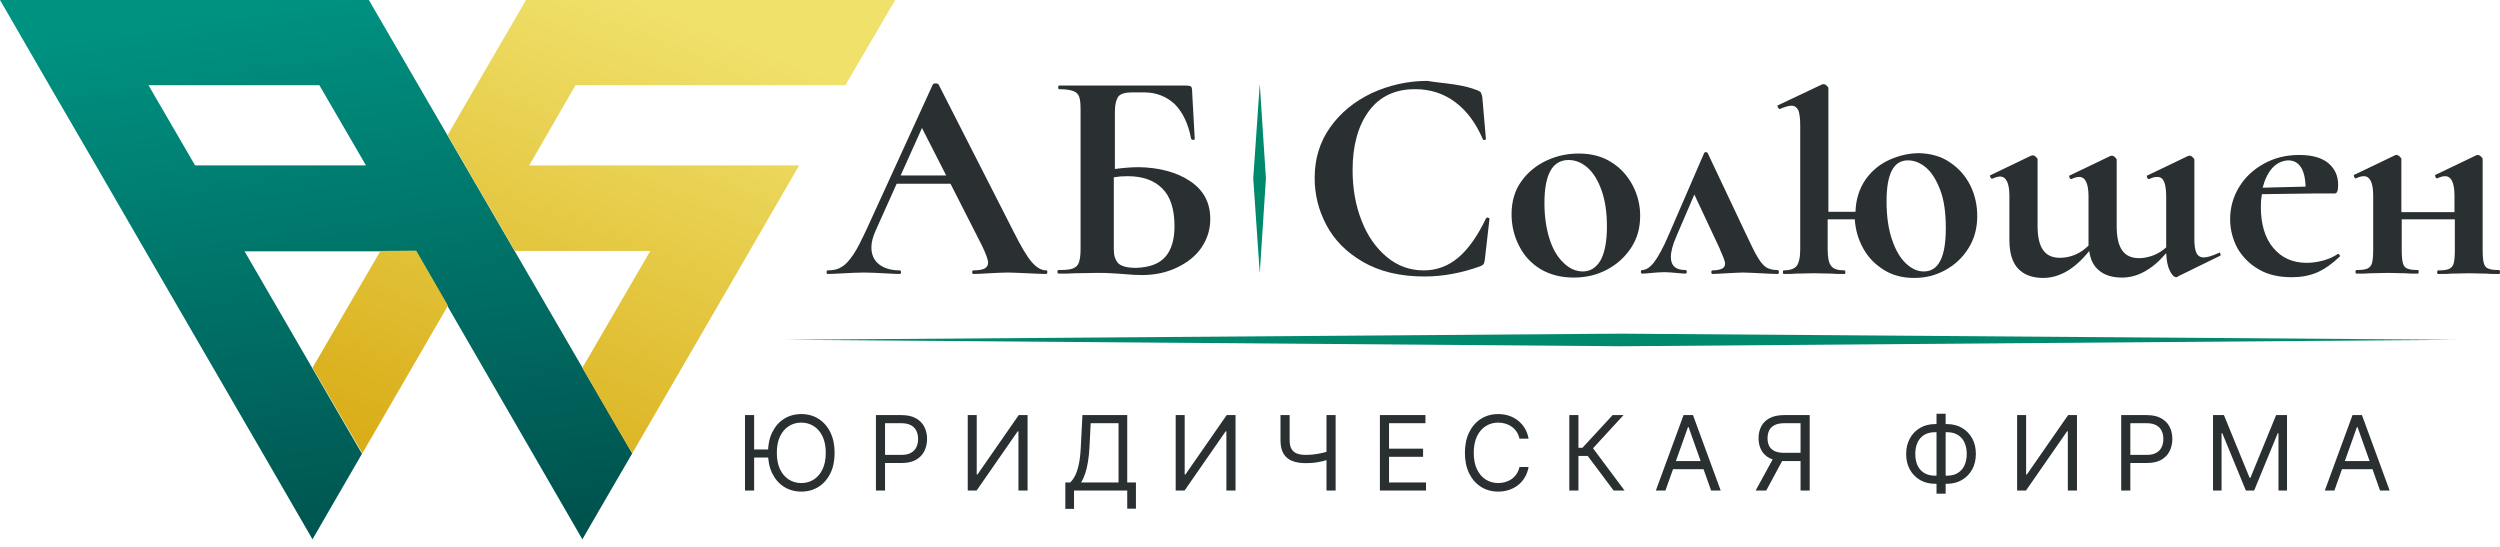
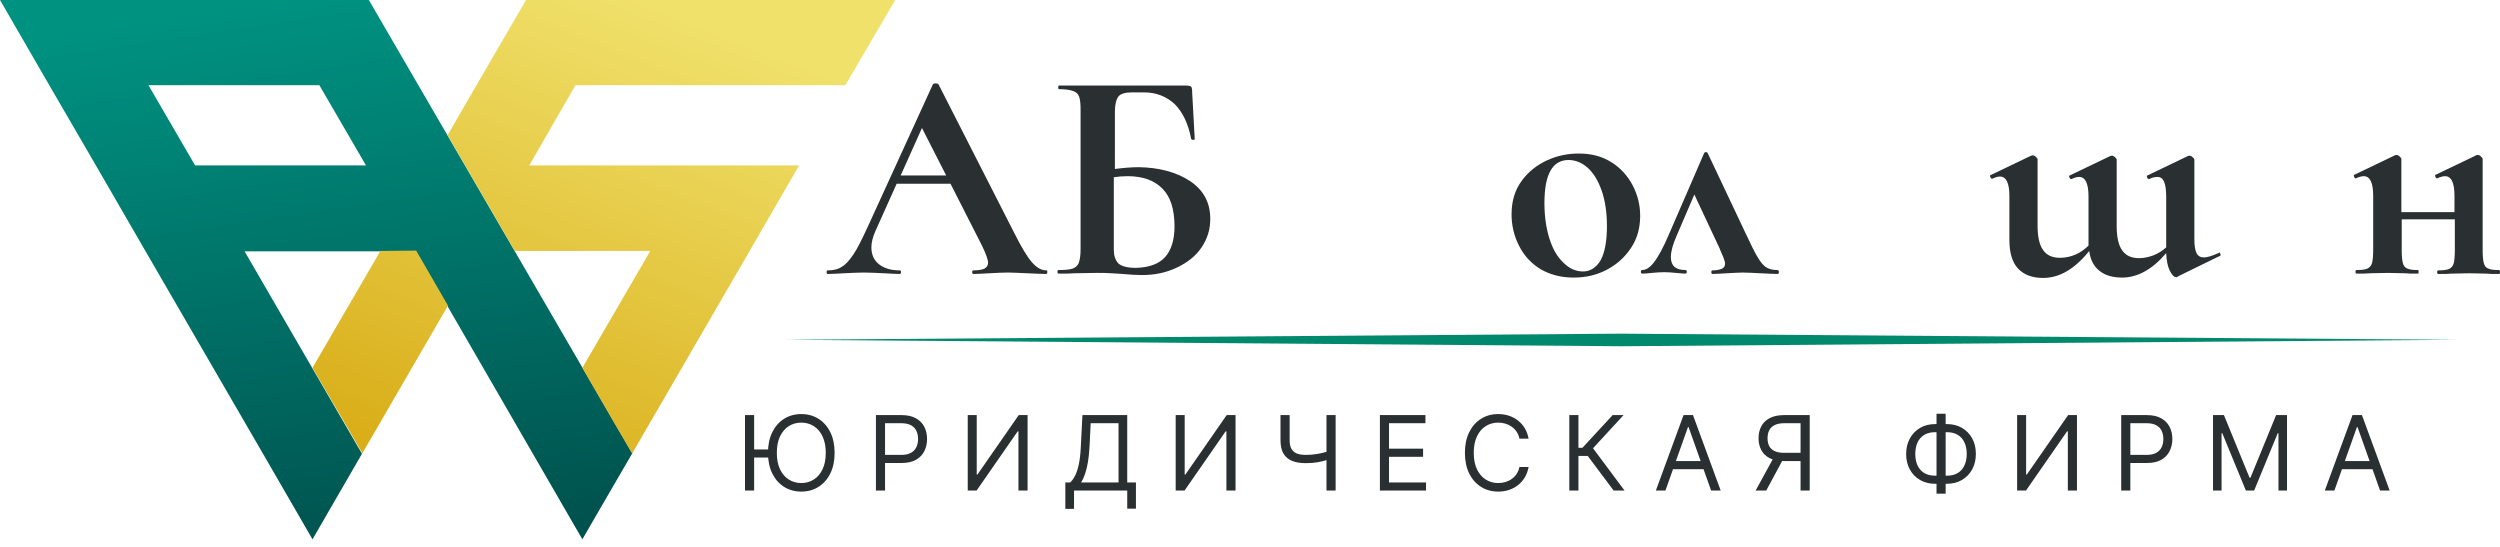
<svg xmlns="http://www.w3.org/2000/svg" width="265" height="58" viewBox="0 0 265 58" fill="none">
  <path d="M171.828 35.368L83.252 36.016L171.828 36.702L260.404 36.016L171.828 35.368Z" fill="#00896C" />
  <path d="M111.017 28.851C111.017 28.965 110.979 29.041 110.864 29.041C110.443 29.041 109.792 29.003 108.873 28.965C107.915 28.927 107.264 28.889 106.843 28.889C106.307 28.889 105.656 28.927 104.89 28.965C104.162 29.003 103.588 29.041 103.167 29.041C103.09 29.041 103.052 28.965 103.052 28.851C103.052 28.736 103.09 28.66 103.167 28.66C103.741 28.66 104.124 28.584 104.354 28.47C104.584 28.355 104.737 28.127 104.737 27.86C104.737 27.517 104.507 26.907 104.086 26.03L100.754 19.475H95.048L92.789 24.506C92.521 25.116 92.368 25.688 92.368 26.221C92.368 26.983 92.636 27.593 93.172 28.012C93.708 28.432 94.436 28.66 95.355 28.66C95.47 28.66 95.508 28.736 95.508 28.851C95.508 28.965 95.47 29.041 95.355 29.041C94.972 29.041 94.397 29.003 93.67 28.965C92.865 28.927 92.138 28.889 91.564 28.889C90.989 28.889 90.3 28.927 89.496 28.965C88.768 29.003 88.194 29.041 87.734 29.041C87.657 29.041 87.619 28.965 87.619 28.851C87.619 28.736 87.657 28.66 87.734 28.66C88.347 28.66 88.845 28.546 89.228 28.279C89.649 28.05 90.032 27.593 90.453 26.983C90.874 26.373 91.334 25.421 91.908 24.201L98.878 8.956C98.916 8.88 99.031 8.842 99.184 8.842C99.337 8.842 99.452 8.88 99.49 8.956L107.494 24.659C108.26 26.183 108.873 27.212 109.371 27.784C109.868 28.355 110.366 28.66 110.902 28.66C110.979 28.622 111.017 28.698 111.017 28.851ZM95.47 18.599H100.295L97.729 13.568L95.47 18.599Z" fill="#2A2F31" />
  <path d="M126.106 19.17C127.561 20.123 128.289 21.457 128.289 23.21C128.289 24.315 127.983 25.306 127.37 26.221C126.757 27.136 125.876 27.822 124.766 28.355C123.655 28.889 122.43 29.156 121.051 29.156C120.477 29.156 119.788 29.117 118.983 29.041C118.677 29.003 118.256 29.003 117.796 28.965C117.337 28.927 116.839 28.927 116.264 28.927L113.928 28.965C113.507 29.003 112.933 29.003 112.205 29.003C112.129 29.003 112.09 28.927 112.09 28.813C112.09 28.698 112.129 28.622 112.205 28.622C112.895 28.622 113.392 28.584 113.699 28.47C114.005 28.355 114.235 28.165 114.35 27.86C114.465 27.555 114.541 27.059 114.541 26.45V11.662C114.541 11.014 114.503 10.557 114.388 10.252C114.273 9.947 114.082 9.756 113.737 9.642C113.431 9.528 112.933 9.451 112.244 9.451C112.205 9.451 112.167 9.375 112.167 9.261C112.167 9.147 112.205 9.07 112.244 9.07H125.685C125.991 9.07 126.183 9.108 126.259 9.185C126.336 9.261 126.374 9.49 126.374 9.871L126.642 14.711C126.642 14.787 126.604 14.825 126.489 14.825C126.374 14.825 126.298 14.787 126.259 14.711C125.953 13.072 125.34 11.852 124.498 11.014C123.617 10.214 122.545 9.794 121.281 9.794H119.941C119.251 9.794 118.792 9.947 118.562 10.214C118.332 10.519 118.179 11.052 118.179 11.814V17.912C119.022 17.798 119.902 17.722 120.745 17.722C122.813 17.76 124.651 18.217 126.106 19.17ZM123.502 27.25C124.153 26.526 124.498 25.421 124.498 24.01C124.498 22.181 124.077 20.847 123.196 19.971C122.315 19.094 121.09 18.675 119.52 18.675C119.022 18.675 118.524 18.713 118.064 18.789V26.45C118.064 27.098 118.218 27.555 118.524 27.898C118.83 28.203 119.443 28.393 120.4 28.393C121.817 28.355 122.851 27.974 123.502 27.25Z" fill="#2A2F31" />
-   <path d="M154.175 8.956C155.209 9.109 156.013 9.337 156.587 9.566C156.779 9.642 156.893 9.719 156.97 9.795C157.008 9.909 157.085 10.062 157.123 10.29L157.506 14.711C157.506 14.787 157.468 14.826 157.353 14.826C157.238 14.864 157.2 14.826 157.162 14.711C156.434 13.034 155.477 11.739 154.251 10.824C153.026 9.909 151.609 9.452 150 9.452C147.894 9.452 146.248 10.214 145.099 11.777C143.95 13.339 143.375 15.435 143.375 18.027C143.375 19.971 143.682 21.762 144.333 23.401C144.946 25.002 145.865 26.297 147.013 27.25C148.162 28.203 149.464 28.66 150.92 28.66C152.298 28.66 153.524 28.203 154.596 27.288C155.668 26.374 156.625 25.002 157.506 23.172C157.545 23.096 157.583 23.058 157.698 23.058C157.813 23.096 157.889 23.134 157.889 23.172L157.391 27.517C157.353 27.784 157.315 27.936 157.238 28.012C157.2 28.089 157.047 28.165 156.855 28.241C154.94 28.927 152.987 29.308 150.996 29.308C148.392 29.308 146.209 28.775 144.448 27.746C142.686 26.717 141.422 25.421 140.58 23.82C139.737 22.219 139.354 20.581 139.354 18.866C139.354 16.846 139.891 15.054 141.001 13.492C142.112 11.929 143.567 10.748 145.405 9.871C147.243 9.033 149.196 8.575 151.302 8.575C152.183 8.728 153.179 8.804 154.175 8.956Z" fill="#2A2F31" />
  <path d="M163.327 28.547C162.331 27.937 161.565 27.136 161.029 26.069C160.493 25.04 160.225 23.897 160.225 22.715C160.225 21.343 160.57 20.162 161.297 19.171C161.987 18.218 162.906 17.494 163.978 16.998C165.05 16.503 166.199 16.274 167.348 16.274C168.688 16.274 169.837 16.579 170.794 17.189C171.79 17.799 172.518 18.637 173.054 19.628C173.59 20.657 173.858 21.724 173.858 22.868C173.858 24.164 173.552 25.269 172.901 26.26C172.25 27.251 171.407 28.013 170.335 28.585C169.263 29.156 168.076 29.423 166.812 29.423C165.471 29.423 164.323 29.118 163.327 28.547ZM169.684 27.556C170.105 26.755 170.335 25.574 170.335 24.011C170.335 22.525 170.143 21.229 169.761 20.162C169.378 19.095 168.88 18.294 168.267 17.761C167.654 17.227 166.965 16.96 166.276 16.96C164.552 16.96 163.71 18.485 163.71 21.534C163.71 22.944 163.901 24.24 164.246 25.307C164.591 26.412 165.089 27.251 165.74 27.86C166.352 28.47 167.042 28.775 167.807 28.775C168.573 28.775 169.224 28.356 169.684 27.556Z" fill="#2A2F31" />
  <path d="M188.562 28.851C188.562 28.965 188.524 29.041 188.409 29.041C188.026 29.041 187.413 29.003 186.609 28.965C185.767 28.927 185.116 28.889 184.733 28.889C184.388 28.889 183.852 28.927 183.048 28.965C182.32 29.003 181.822 29.041 181.516 29.041C181.439 29.041 181.401 28.965 181.401 28.851C181.401 28.736 181.439 28.66 181.516 28.66C181.975 28.66 182.32 28.584 182.55 28.47C182.78 28.355 182.856 28.165 182.856 27.936C182.856 27.784 182.78 27.555 182.665 27.25C182.55 26.945 182.397 26.678 182.282 26.335L179.601 20.618L177.686 25.078C177.304 25.954 177.112 26.678 177.112 27.25C177.112 28.165 177.61 28.622 178.644 28.622C178.759 28.622 178.797 28.698 178.797 28.813C178.797 28.927 178.759 29.003 178.644 29.003C178.414 29.003 178.069 28.965 177.648 28.927C177.227 28.889 176.806 28.851 176.423 28.851C175.963 28.851 175.542 28.889 175.121 28.927C174.738 28.965 174.393 29.003 174.087 29.003C173.972 29.003 173.934 28.927 173.934 28.813C173.934 28.698 173.972 28.622 174.087 28.622C174.47 28.622 174.891 28.355 175.312 27.822C175.733 27.288 176.308 26.259 176.921 24.811L180.635 16.235C180.673 16.159 180.75 16.121 180.827 16.121C180.903 16.121 180.98 16.159 181.018 16.235L185.001 24.658C185.575 25.878 185.996 26.755 186.303 27.25C186.609 27.784 186.916 28.127 187.184 28.317C187.49 28.508 187.873 28.622 188.371 28.622C188.524 28.622 188.562 28.698 188.562 28.851Z" fill="#2A2F31" />
-   <path d="M206.715 17.227C207.634 17.836 208.362 18.675 208.86 19.666C209.357 20.695 209.587 21.762 209.587 22.905C209.587 24.201 209.281 25.306 208.668 26.297C208.055 27.288 207.251 28.05 206.217 28.622C205.183 29.194 204.111 29.461 202.886 29.461C201.699 29.461 200.626 29.194 199.707 28.622C198.788 28.05 198.061 27.326 197.524 26.373C196.988 25.421 196.682 24.392 196.605 23.248H193.733V26.45C193.733 27.288 193.848 27.898 194.116 28.203C194.346 28.508 194.805 28.66 195.495 28.66C195.571 28.66 195.61 28.736 195.61 28.851C195.61 28.965 195.571 29.041 195.495 29.041C194.92 29.041 194.499 29.041 194.154 29.003L192.278 28.965L190.363 29.003C190.057 29.041 189.597 29.041 189.061 29.041C189.023 29.041 188.985 28.965 188.985 28.851C188.985 28.736 189.023 28.66 189.061 28.66C189.712 28.66 190.172 28.508 190.44 28.203C190.67 27.898 190.823 27.326 190.823 26.45V13.301C190.823 12.539 190.746 12.005 190.631 11.7C190.478 11.395 190.248 11.205 189.904 11.205C189.597 11.205 189.214 11.319 188.678 11.548H188.64C188.563 11.548 188.525 11.472 188.449 11.357C188.41 11.243 188.372 11.167 188.449 11.167L193.12 8.956L193.274 8.918C193.389 8.918 193.503 8.956 193.618 9.07C193.733 9.185 193.81 9.261 193.81 9.337V22.448H196.682C196.72 21.114 197.103 19.971 197.754 19.018C198.443 18.065 199.286 17.379 200.32 16.922C201.354 16.464 202.388 16.236 203.46 16.236C204.685 16.274 205.796 16.579 206.715 17.227ZM206.256 24.201C206.256 22.524 206.064 21.152 205.643 20.085C205.222 19.018 204.724 18.218 204.111 17.722C203.498 17.227 202.886 16.998 202.235 16.998C200.703 16.998 199.975 18.446 199.975 21.343C199.975 22.905 200.167 24.277 200.55 25.383C200.933 26.526 201.43 27.364 202.043 27.936C202.656 28.508 203.269 28.775 203.92 28.775C205.49 28.775 206.256 27.25 206.256 24.201Z" fill="#2A2F31" />
  <path d="M235.207 26.755C235.283 26.755 235.322 26.793 235.36 26.908C235.398 27.022 235.398 27.06 235.36 27.098L230.918 29.271C230.879 29.309 230.841 29.309 230.803 29.347C230.764 29.385 230.726 29.385 230.688 29.385C230.458 29.385 230.228 29.156 229.999 28.699C229.769 28.241 229.654 27.632 229.616 26.831C228.16 28.546 226.59 29.423 224.944 29.423C223.948 29.423 223.144 29.194 222.531 28.699C221.918 28.203 221.574 27.517 221.459 26.603C219.927 28.508 218.319 29.461 216.557 29.461C215.408 29.461 214.527 29.118 213.915 28.47C213.302 27.822 212.996 26.793 212.996 25.459V20.771C212.996 19.399 212.651 18.713 212 18.713C211.77 18.713 211.502 18.79 211.196 18.942H211.158C211.081 18.942 211.004 18.866 210.966 18.752C210.928 18.637 210.928 18.561 211.004 18.561L215.293 16.503L215.447 16.465C215.561 16.465 215.676 16.503 215.791 16.617C215.906 16.732 215.983 16.808 215.983 16.884V23.935C215.983 25.078 216.174 25.955 216.557 26.488C216.94 27.06 217.553 27.327 218.357 27.327C218.931 27.327 219.468 27.212 220.004 26.984C220.54 26.755 220.999 26.412 221.382 26.031V25.84V20.81C221.382 19.438 221.038 18.752 220.387 18.752C220.157 18.752 219.889 18.828 219.582 18.98H219.544C219.468 18.98 219.391 18.904 219.353 18.79C219.314 18.675 219.314 18.599 219.391 18.599L223.68 16.541L223.833 16.503C223.948 16.503 224.063 16.541 224.178 16.655C224.293 16.77 224.369 16.846 224.369 16.922V23.973C224.369 25.116 224.561 25.993 224.944 26.526C225.327 27.098 225.939 27.365 226.744 27.365C227.241 27.365 227.777 27.251 228.275 27.06C228.773 26.869 229.233 26.565 229.616 26.222V20.81C229.616 20.124 229.539 19.59 229.386 19.247C229.233 18.904 229.003 18.752 228.658 18.752C228.39 18.752 228.122 18.828 227.816 18.98H227.777C227.701 18.98 227.624 18.904 227.586 18.79C227.548 18.675 227.548 18.599 227.624 18.599L231.913 16.541L232.066 16.503C232.181 16.503 232.296 16.541 232.411 16.655C232.526 16.77 232.603 16.846 232.603 16.922V25.383C232.603 26.031 232.679 26.526 232.832 26.831C232.986 27.136 233.254 27.289 233.598 27.289C233.943 27.289 234.479 27.136 235.13 26.831H235.207V26.755Z" fill="#2A2F31" />
-   <path d="M247.844 26.908C247.882 26.908 247.921 26.946 247.997 27.022C248.036 27.098 248.074 27.174 247.997 27.213C247.193 27.975 246.389 28.547 245.585 28.89C244.781 29.233 243.9 29.385 242.904 29.385C241.564 29.385 240.377 29.118 239.419 28.547C238.424 27.975 237.696 27.213 237.16 26.298C236.662 25.345 236.394 24.316 236.394 23.249C236.394 22.029 236.7 20.886 237.351 19.819C238.002 18.752 238.883 17.951 239.994 17.341C241.104 16.732 242.33 16.427 243.708 16.427C245.049 16.427 246.044 16.694 246.772 17.265C247.461 17.837 247.844 18.599 247.844 19.59C247.844 20.2 247.729 20.505 247.5 20.505H245.547L239.764 20.581C239.687 21 239.649 21.419 239.649 21.915C239.649 23.744 240.07 25.193 240.951 26.26C241.832 27.327 243.019 27.86 244.513 27.86C245.049 27.86 245.585 27.784 246.197 27.632C246.772 27.479 247.308 27.251 247.768 26.946L247.844 26.908ZM240.875 17.799C240.415 18.294 240.07 19.018 239.841 19.895L244.398 19.781C244.321 17.913 243.708 16.998 242.521 16.998C241.908 17.037 241.334 17.303 240.875 17.799Z" fill="#2A2F31" />
  <path d="M264.999 28.851C264.999 28.966 264.961 29.042 264.923 29.042C264.31 29.042 263.85 29.042 263.544 29.004L261.744 28.966L259.868 29.004C259.523 29.042 259.063 29.042 258.451 29.042C258.374 29.042 258.336 28.966 258.336 28.851C258.336 28.737 258.374 28.661 258.451 28.661C258.949 28.661 259.332 28.623 259.6 28.508C259.829 28.394 260.021 28.203 260.097 27.899C260.174 27.594 260.212 27.098 260.212 26.488V23.249H254.583V26.45C254.583 27.098 254.621 27.556 254.698 27.86C254.774 28.165 254.928 28.394 255.196 28.47C255.425 28.585 255.808 28.623 256.306 28.623C256.345 28.623 256.383 28.699 256.383 28.813C256.383 28.928 256.345 29.004 256.306 29.004C255.694 29.004 255.234 29.004 254.928 28.966L253.128 28.928L251.251 28.966C250.907 29.004 250.409 29.004 249.796 29.004C249.72 29.004 249.681 28.928 249.681 28.813C249.681 28.699 249.72 28.623 249.796 28.623C250.294 28.623 250.677 28.585 250.945 28.47C251.175 28.356 251.366 28.165 251.443 27.86C251.519 27.556 251.558 27.06 251.558 26.45V20.733C251.558 19.361 251.213 18.675 250.562 18.675C250.332 18.675 250.064 18.752 249.72 18.904H249.681C249.605 18.904 249.566 18.828 249.528 18.713C249.49 18.599 249.49 18.523 249.566 18.523L253.855 16.465C253.894 16.427 253.97 16.427 254.009 16.427C254.123 16.427 254.238 16.465 254.353 16.579C254.468 16.694 254.545 16.77 254.545 16.846V22.487H260.174V20.733C260.174 19.361 259.829 18.675 259.178 18.675C258.949 18.675 258.681 18.752 258.336 18.904H258.298C258.221 18.904 258.183 18.828 258.144 18.713C258.106 18.599 258.106 18.523 258.183 18.523L262.472 16.465C262.51 16.427 262.587 16.427 262.625 16.427C262.74 16.427 262.855 16.465 262.97 16.579C263.084 16.694 263.161 16.77 263.161 16.846V26.45C263.161 27.098 263.199 27.556 263.276 27.86C263.352 28.165 263.506 28.394 263.774 28.47C264.003 28.585 264.386 28.623 264.884 28.623C264.961 28.623 264.999 28.699 264.999 28.851Z" fill="#2A2F31" />
-   <path d="M134.186 18.942V18.904L133.535 8.88L132.845 18.904V18.942L133.535 28.965L134.186 18.942Z" fill="#00896C" />
  <path fill-rule="evenodd" clip-rule="evenodd" d="M67.016 48.06L39.099 0H0L5.246 9.071L10.186 17.57L15.433 26.641L27.879 48.098L31.363 54.12L33.125 57.169L34.886 54.12L38.371 48.098L25.925 26.641H44.077L61.731 57.169L63.493 54.12L67.016 48.06ZM20.679 17.532L15.739 9.033H33.853L38.793 17.532H20.679Z" fill="url(#paint0_linear_91_163)" />
  <path fill-rule="evenodd" clip-rule="evenodd" d="M73.143 9.033H79.117H89.609L94.894 0H84.363H66.288H55.757L50.51 9.033L49.247 11.205L47.447 14.33L54.57 26.602H58.169H68.93L61.731 38.989L65.062 44.744L67.015 48.06L79.461 26.602L84.708 17.532H74.177H68.241H56.101L61.003 9.033H73.143Z" fill="url(#paint1_linear_91_163)" />
  <path fill-rule="evenodd" clip-rule="evenodd" d="M40.324 26.603L33.163 38.913L33.125 38.989L37.069 45.735L38.41 48.06L38.448 47.984L47.486 32.396L44.116 26.564L40.324 26.603Z" fill="url(#paint2_linear_91_163)" />
  <path d="M79.938 44V52H78.969V44H79.938ZM81.684 47.641V48.5H79.234V47.641H81.684ZM88.469 48C88.469 48.844 88.316 49.573 88.012 50.188C87.707 50.802 87.289 51.276 86.758 51.609C86.227 51.943 85.62 52.109 84.938 52.109C84.255 52.109 83.648 51.943 83.117 51.609C82.586 51.276 82.168 50.802 81.863 50.188C81.559 49.573 81.406 48.844 81.406 48C81.406 47.156 81.559 46.427 81.863 45.812C82.168 45.198 82.586 44.724 83.117 44.391C83.648 44.057 84.255 43.891 84.938 43.891C85.62 43.891 86.227 44.057 86.758 44.391C87.289 44.724 87.707 45.198 88.012 45.812C88.316 46.427 88.469 47.156 88.469 48ZM87.531 48C87.531 47.307 87.415 46.723 87.184 46.246C86.954 45.77 86.643 45.409 86.25 45.164C85.859 44.919 85.422 44.797 84.938 44.797C84.453 44.797 84.014 44.919 83.621 45.164C83.231 45.409 82.919 45.77 82.688 46.246C82.458 46.723 82.344 47.307 82.344 48C82.344 48.693 82.458 49.277 82.688 49.754C82.919 50.23 83.231 50.591 83.621 50.836C84.014 51.081 84.453 51.203 84.938 51.203C85.422 51.203 85.859 51.081 86.25 50.836C86.643 50.591 86.954 50.23 87.184 49.754C87.415 49.277 87.531 48.693 87.531 48ZM92.848 52V44H95.551C96.178 44 96.691 44.113 97.09 44.34C97.491 44.564 97.788 44.867 97.981 45.25C98.173 45.633 98.269 46.06 98.269 46.531C98.269 47.003 98.173 47.431 97.981 47.816C97.79 48.202 97.496 48.509 97.098 48.738C96.699 48.965 96.189 49.078 95.566 49.078H93.629V48.219H95.535C95.965 48.219 96.31 48.145 96.57 47.996C96.831 47.848 97.019 47.647 97.137 47.395C97.257 47.139 97.316 46.852 97.316 46.531C97.316 46.211 97.257 45.925 97.137 45.672C97.019 45.419 96.829 45.221 96.566 45.078C96.303 44.932 95.954 44.859 95.519 44.859H93.816V52H92.848ZM102.58 44H103.533V50.297H103.611L107.986 44H108.924V52H107.955V45.719H107.877L103.518 52H102.58V44ZM112.925 53.938V51.141H113.44C113.618 50.979 113.784 50.751 113.94 50.457C114.099 50.16 114.233 49.764 114.343 49.27C114.455 48.772 114.529 48.141 114.565 47.375L114.737 44H119.487V51.141H120.409V53.922H119.487V52H113.847V53.938H112.925ZM114.597 51.141H118.565V44.859H115.612L115.487 47.375C115.456 47.958 115.401 48.487 115.323 48.961C115.245 49.432 115.145 49.85 115.022 50.215C114.9 50.577 114.758 50.885 114.597 51.141ZM124.623 44H125.576V50.297H125.654L130.029 44H130.967V52H129.998V45.719H129.92L125.561 52H124.623V44ZM135.733 44H136.702V46.672C136.702 47.068 136.771 47.379 136.909 47.605C137.047 47.829 137.243 47.988 137.495 48.082C137.748 48.173 138.046 48.219 138.39 48.219C138.606 48.219 138.815 48.211 139.019 48.195C139.222 48.177 139.42 48.152 139.612 48.121C139.808 48.09 139.998 48.052 140.183 48.008C140.37 47.964 140.554 47.914 140.733 47.859V48.734C140.559 48.789 140.386 48.839 140.214 48.883C140.045 48.927 139.868 48.965 139.683 48.996C139.5 49.027 139.304 49.052 139.093 49.07C138.882 49.086 138.647 49.094 138.39 49.094C137.838 49.094 137.362 49.014 136.964 48.855C136.568 48.697 136.263 48.44 136.05 48.086C135.839 47.732 135.733 47.26 135.733 46.672V44ZM140.608 44H141.577V52H140.608V44ZM146.269 52V44H151.097V44.859H147.237V47.562H150.847V48.422H147.237V51.141H151.159V52H146.269ZM162.03 46.5H161.062C161.004 46.221 160.904 45.977 160.761 45.766C160.62 45.555 160.448 45.378 160.245 45.234C160.045 45.089 159.822 44.979 159.577 44.906C159.332 44.833 159.077 44.797 158.812 44.797C158.327 44.797 157.888 44.919 157.495 45.164C157.104 45.409 156.793 45.77 156.562 46.246C156.332 46.723 156.218 47.307 156.218 48C156.218 48.693 156.332 49.277 156.562 49.754C156.793 50.23 157.104 50.591 157.495 50.836C157.888 51.081 158.327 51.203 158.812 51.203C159.077 51.203 159.332 51.167 159.577 51.094C159.822 51.021 160.045 50.913 160.245 50.77C160.448 50.624 160.62 50.445 160.761 50.234C160.904 50.021 161.004 49.776 161.062 49.5H162.03C161.957 49.909 161.825 50.275 161.632 50.598C161.439 50.921 161.2 51.195 160.913 51.422C160.627 51.646 160.305 51.816 159.948 51.934C159.594 52.051 159.215 52.109 158.812 52.109C158.129 52.109 157.522 51.943 156.991 51.609C156.46 51.276 156.042 50.802 155.737 50.188C155.433 49.573 155.28 48.844 155.28 48C155.28 47.156 155.433 46.427 155.737 45.812C156.042 45.198 156.46 44.724 156.991 44.391C157.522 44.057 158.129 43.891 158.812 43.891C159.215 43.891 159.594 43.949 159.948 44.066C160.305 44.184 160.627 44.355 160.913 44.582C161.2 44.806 161.439 45.079 161.632 45.402C161.825 45.723 161.957 46.089 162.03 46.5ZM171.049 52L168.299 48.328H167.314V52H166.346V44H167.314V47.469H167.736L170.939 44H172.096L168.861 47.516L172.205 52H171.049ZM176.535 52H175.52L178.457 44H179.457L182.395 52H181.379L178.988 45.266H178.926L176.535 52ZM176.91 48.875H181.004V49.734H176.91V48.875ZM191.828 52H190.859V44.859H189.156C188.724 44.859 188.376 44.926 188.113 45.059C187.85 45.189 187.659 45.374 187.539 45.613C187.419 45.853 187.359 46.133 187.359 46.453C187.359 46.773 187.418 47.05 187.535 47.281C187.655 47.51 187.845 47.688 188.105 47.812C188.368 47.938 188.714 48 189.141 48H191.297V48.875H189.109C188.49 48.875 187.98 48.772 187.582 48.566C187.184 48.358 186.888 48.072 186.695 47.707C186.503 47.342 186.406 46.925 186.406 46.453C186.406 45.982 186.503 45.561 186.695 45.191C186.888 44.822 187.185 44.531 187.586 44.32C187.987 44.107 188.5 44 189.125 44H191.828V52ZM188.063 48.406H189.156L187.219 52H186.094L188.063 48.406ZM205.114 44.953H206.38C206.974 44.953 207.501 45.086 207.962 45.352C208.423 45.617 208.785 45.987 209.048 46.461C209.311 46.935 209.442 47.484 209.442 48.109C209.442 48.734 209.311 49.285 209.048 49.762C208.785 50.238 208.423 50.611 207.962 50.879C207.501 51.147 206.974 51.281 206.38 51.281H205.114C204.521 51.281 203.993 51.148 203.532 50.883C203.071 50.617 202.709 50.247 202.446 49.773C202.183 49.3 202.052 48.75 202.052 48.125C202.052 47.5 202.183 46.949 202.446 46.473C202.709 45.996 203.071 45.624 203.532 45.355C203.993 45.087 204.521 44.953 205.114 44.953ZM205.114 45.812C204.661 45.812 204.278 45.908 203.966 46.098C203.656 46.288 203.42 46.556 203.259 46.902C203.1 47.249 203.021 47.656 203.021 48.125C203.021 48.589 203.1 48.992 203.259 49.336C203.42 49.68 203.656 49.947 203.966 50.137C204.278 50.327 204.661 50.422 205.114 50.422H206.38C206.833 50.422 207.215 50.327 207.524 50.137C207.837 49.947 208.073 49.678 208.231 49.332C208.393 48.986 208.474 48.578 208.474 48.109C208.474 47.646 208.393 47.242 208.231 46.898C208.073 46.555 207.837 46.288 207.524 46.098C207.215 45.908 206.833 45.812 206.38 45.812H205.114ZM206.239 43.859V52.328H205.271V43.859H206.239ZM213.815 44H214.769V50.297H214.847L219.222 44H220.159V52H219.19V45.719H219.112L214.753 52H213.815V44ZM224.848 52V44H227.551C228.178 44 228.691 44.113 229.09 44.34C229.491 44.564 229.788 44.867 229.98 45.25C230.173 45.633 230.27 46.06 230.27 46.531C230.27 47.003 230.173 47.431 229.98 47.816C229.79 48.202 229.496 48.509 229.098 48.738C228.699 48.965 228.189 49.078 227.566 49.078H225.629V48.219H227.535C227.965 48.219 228.31 48.145 228.57 47.996C228.831 47.848 229.02 47.647 229.137 47.395C229.257 47.139 229.316 46.852 229.316 46.531C229.316 46.211 229.257 45.925 229.137 45.672C229.02 45.419 228.829 45.221 228.566 45.078C228.303 44.932 227.954 44.859 227.52 44.859H225.816V52H224.848ZM234.58 44H235.736L238.455 50.641H238.549L241.268 44H242.424V52H241.518V45.922H241.439L238.939 52H238.064L235.564 45.922H235.486V52H234.58V44ZM247.444 52H246.429L249.366 44H250.366L253.304 52H252.288L249.897 45.266H249.835L247.444 52ZM247.819 48.875H251.913V49.734H247.819V48.875Z" fill="#2A2F31" />
  <defs>
    <linearGradient id="paint0_linear_91_163" x1="29.869" y1="0.028" x2="38.643" y2="58.532" gradientUnits="userSpaceOnUse">
      <stop stop-color="#009281" />
      <stop offset="1" stop-color="#00524E" />
    </linearGradient>
    <linearGradient id="paint1_linear_91_163" x1="53.367" y1="51.866" x2="72.993" y2="2.08" gradientUnits="userSpaceOnUse">
      <stop stop-color="#D9AE19" />
      <stop offset="1" stop-color="#F0E16B" />
    </linearGradient>
    <linearGradient id="paint2_linear_91_163" x1="36.508" y1="45.22" x2="56.135" y2="-4.566" gradientUnits="userSpaceOnUse">
      <stop stop-color="#D9AE19" />
      <stop offset="1" stop-color="#F0E16B" />
    </linearGradient>
  </defs>
</svg>